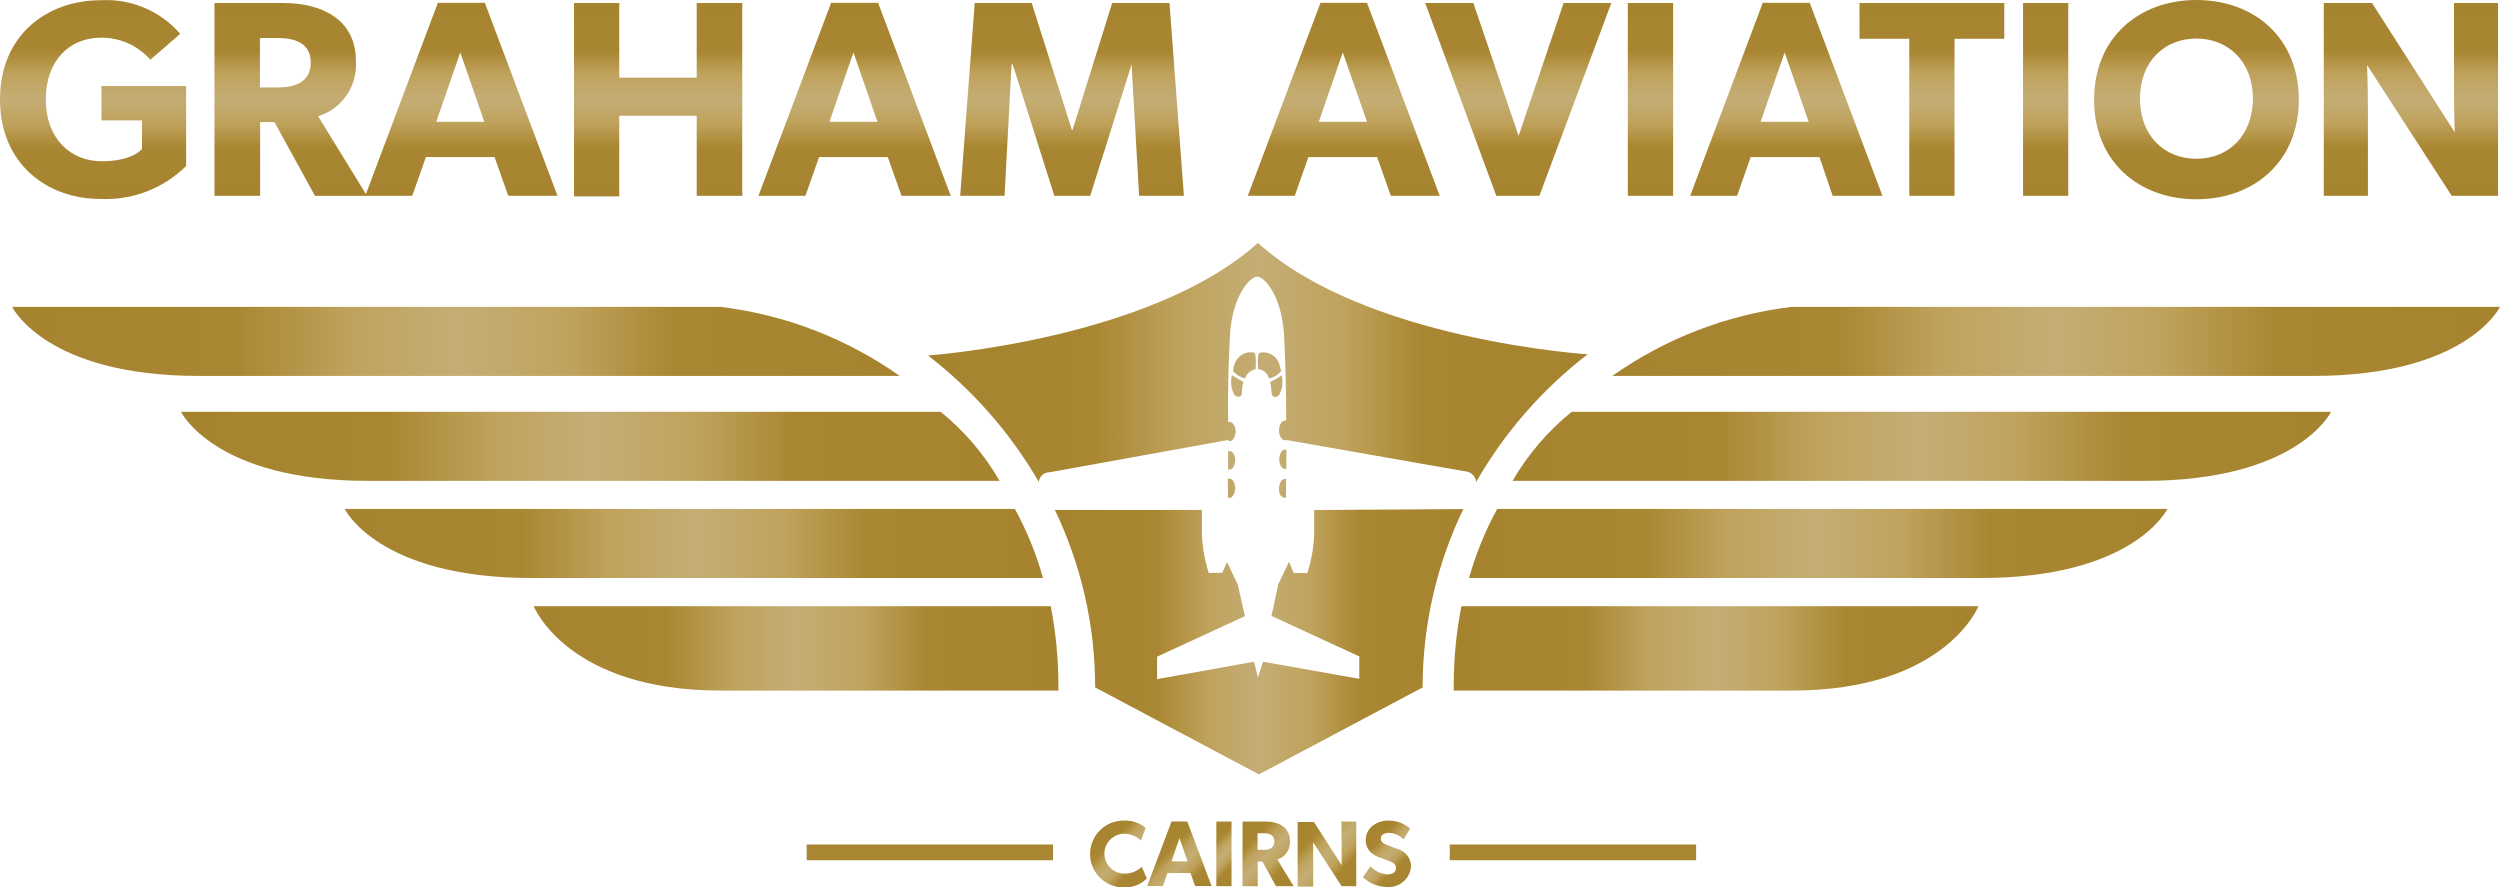
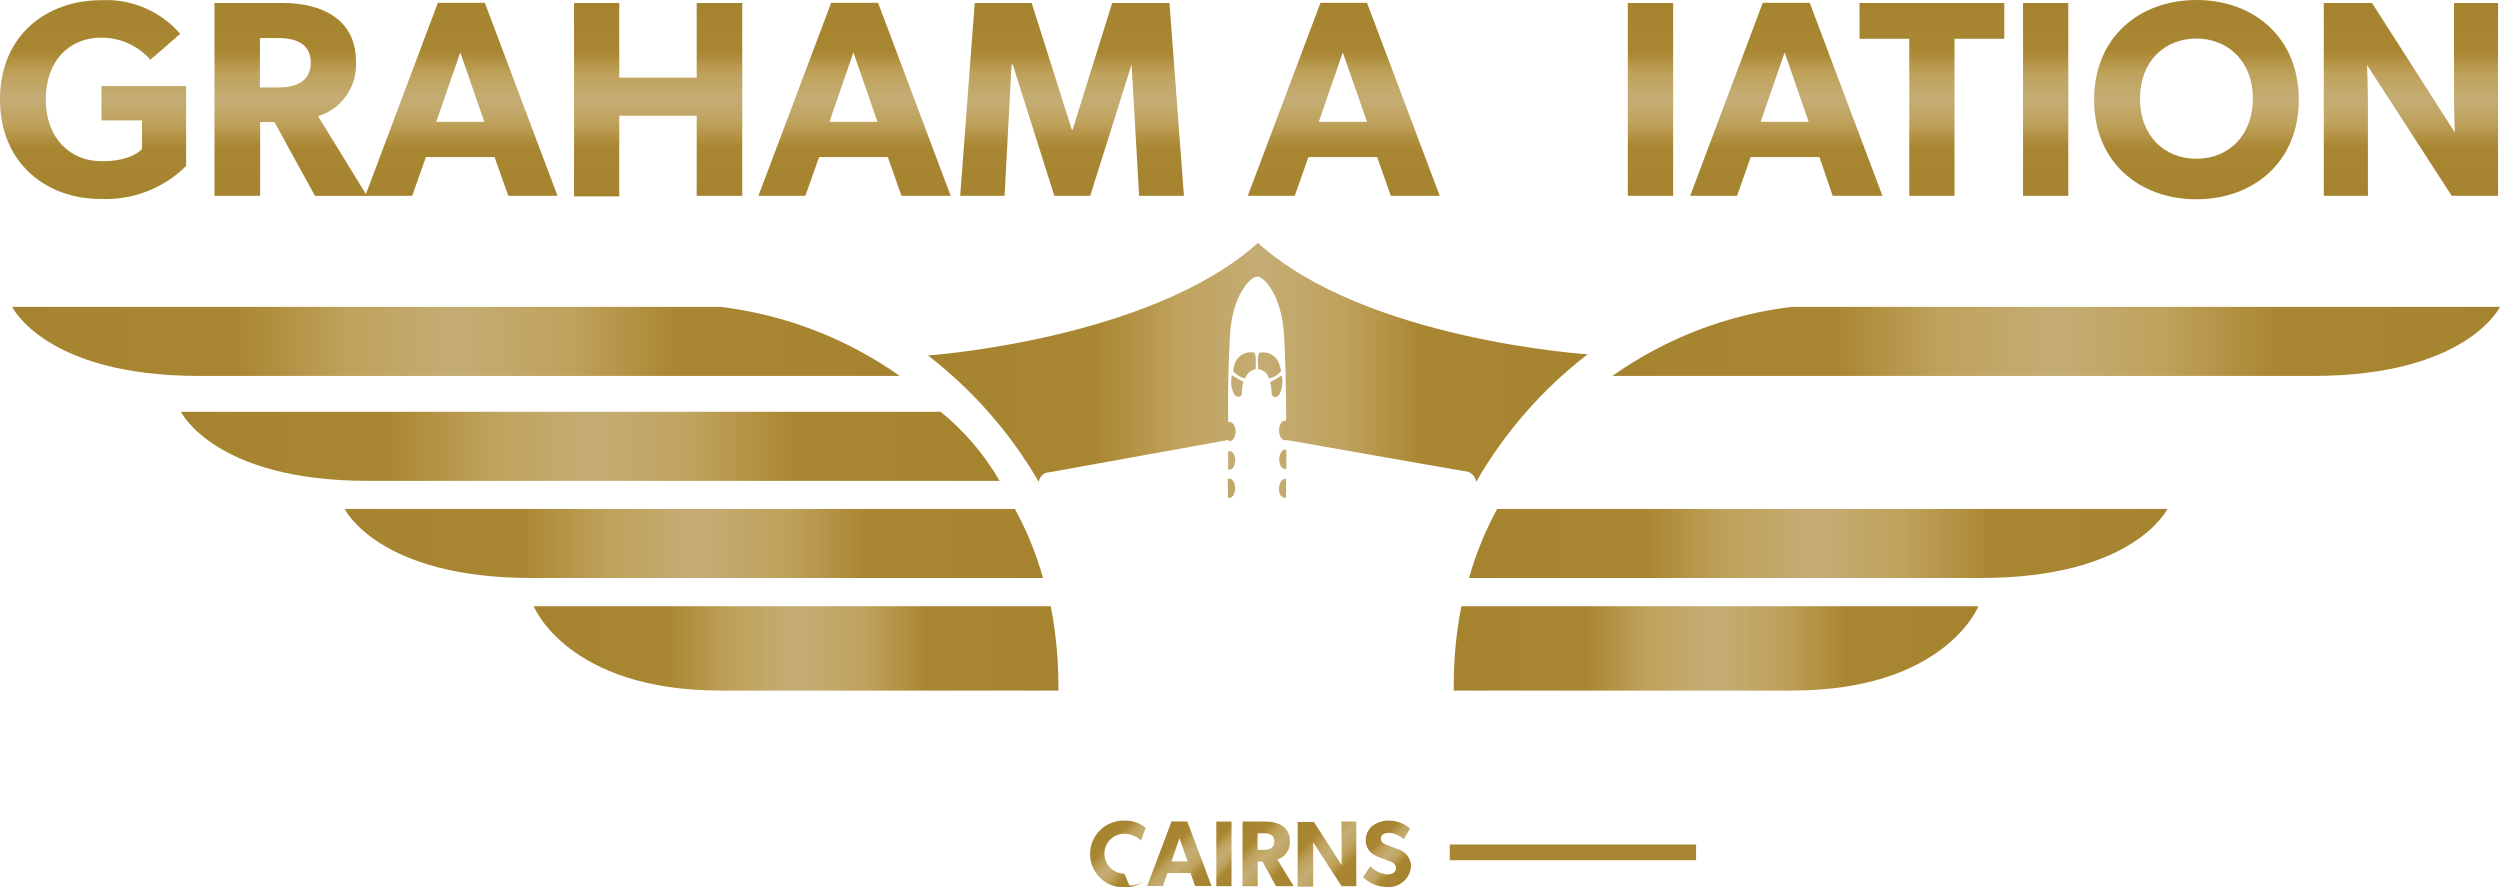
<svg xmlns="http://www.w3.org/2000/svg" xmlns:xlink="http://www.w3.org/1999/xlink" xml:space="preserve" width="182.592mm" height="64.814mm" version="1.1" style="shape-rendering:geometricPrecision; text-rendering:geometricPrecision; image-rendering:optimizeQuality; fill-rule:evenodd; clip-rule:evenodd" viewBox="0 0 182.592 64.814">
  <defs>
    <style type="text/css"> .fil37 {fill:#A98631} .fil0 {fill:#C4AD75} .fil13 {fill:url(#id0)} .fil21 {fill:url(#id1)} .fil25 {fill:url(#id2)} .fil27 {fill:url(#id3)} .fil19 {fill:url(#id4)} .fil28 {fill:url(#id5)} .fil29 {fill:url(#id6)} .fil12 {fill:url(#id7)} .fil10 {fill:url(#id8)} .fil17 {fill:url(#id9)} .fil24 {fill:url(#id10)} .fil20 {fill:url(#id11)} .fil23 {fill:url(#id12)} .fil22 {fill:url(#id13)} .fil18 {fill:url(#id14)} .fil14 {fill:url(#id15)} .fil30 {fill:url(#id16)} .fil9 {fill:url(#id17)} .fil26 {fill:url(#id18)} .fil16 {fill:url(#id19)} .fil11 {fill:url(#id20)} .fil4 {fill:url(#id21)} .fil36 {fill:url(#id22)} .fil1 {fill:url(#id23)} .fil33 {fill:url(#id24)} .fil34 {fill:url(#id25)} .fil35 {fill:url(#id26)} .fil15 {fill:url(#id27)} .fil31 {fill:url(#id28)} .fil2 {fill:url(#id29)} .fil8 {fill:url(#id30)} .fil5 {fill:url(#id31)} .fil7 {fill:url(#id32)} .fil32 {fill:url(#id33)} .fil6 {fill:url(#id34)} .fil3 {fill:url(#id35)} </style>
    <linearGradient id="id0" gradientUnits="userSpaceOnUse" x1="182.592" y1="24.935" x2="117.757" y2="24.935">
      <stop offset="0" style="stop-opacity:1; stop-color:#A6842F" />
      <stop offset="0.251" style="stop-opacity:1; stop-color:#A98631" />
      <stop offset="0.38" style="stop-opacity:1; stop-color:#BFA25C" />
      <stop offset="0.502" style="stop-opacity:1; stop-color:#C4AD75" />
      <stop offset="0.631" style="stop-opacity:1; stop-color:#BFA25C" />
      <stop offset="0.749" style="stop-opacity:1; stop-color:#A98631" />
      <stop offset="1" style="stop-opacity:1; stop-color:#A6842F" />
    </linearGradient>
    <linearGradient id="id1" gradientUnits="userSpaceOnUse" xlink:href="#id0" x1="62.415" y1="14.303" x2="62.415" y2="0.204"> </linearGradient>
    <linearGradient id="id2" gradientUnits="userSpaceOnUse" xlink:href="#id0" x1="120.546" y1="14.303" x2="120.546" y2="0.221"> </linearGradient>
    <linearGradient id="id3" gradientUnits="userSpaceOnUse" xlink:href="#id0" x1="141.1" y1="14.303" x2="141.1" y2="0.221"> </linearGradient>
    <linearGradient id="id4" gradientUnits="userSpaceOnUse" xlink:href="#id0" x1="33.7" y1="14.303" x2="33.7" y2="0.204"> </linearGradient>
    <linearGradient id="id5" gradientUnits="userSpaceOnUse" xlink:href="#id0" x1="149.408" y1="14.303" x2="149.408" y2="0.221"> </linearGradient>
    <linearGradient id="id6" gradientUnits="userSpaceOnUse" xlink:href="#id0" x1="160.421" y1="14.554" x2="160.421" y2="0"> </linearGradient>
    <linearGradient id="id7" gradientUnits="userSpaceOnUse" xlink:href="#id0" x1="25.175" y1="39.694" x2="76.179" y2="39.694"> </linearGradient>
    <linearGradient id="id8" gradientUnits="userSpaceOnUse" xlink:href="#id0" x1="13.217" y1="32.598" x2="73.008" y2="32.598"> </linearGradient>
    <linearGradient id="id9" gradientUnits="userSpaceOnUse" xlink:href="#id0" x1="6.797" y1="14.428" x2="6.797" y2="0.127"> </linearGradient>
    <linearGradient id="id10" gradientUnits="userSpaceOnUse" xlink:href="#id0" x1="110.889" y1="14.303" x2="110.889" y2="0.221"> </linearGradient>
    <linearGradient id="id11" gradientUnits="userSpaceOnUse" xlink:href="#id0" x1="48.069" y1="14.303" x2="48.069" y2="0.22"> </linearGradient>
    <linearGradient id="id12" gradientUnits="userSpaceOnUse" xlink:href="#id0" x1="98.144" y1="14.303" x2="98.144" y2="0.204"> </linearGradient>
    <linearGradient id="id13" gradientUnits="userSpaceOnUse" xlink:href="#id0" x1="78.299" y1="14.303" x2="78.299" y2="0.221"> </linearGradient>
    <linearGradient id="id14" gradientUnits="userSpaceOnUse" xlink:href="#id0" x1="21.234" y1="14.303" x2="21.234" y2="0.221"> </linearGradient>
    <linearGradient id="id15" gradientUnits="userSpaceOnUse" xlink:href="#id0" x1="170.255" y1="32.598" x2="110.472" y2="32.598"> </linearGradient>
    <linearGradient id="id16" gradientUnits="userSpaceOnUse" xlink:href="#id0" x1="176.085" y1="14.303" x2="176.085" y2="0.221"> </linearGradient>
    <linearGradient id="id17" gradientUnits="userSpaceOnUse" xlink:href="#id0" x1="0.889" y1="24.935" x2="65.716" y2="24.935"> </linearGradient>
    <linearGradient id="id18" gradientUnits="userSpaceOnUse" xlink:href="#id0" x1="130.467" y1="14.303" x2="130.467" y2="0.204"> </linearGradient>
    <linearGradient id="id19" gradientUnits="userSpaceOnUse" xlink:href="#id0" x1="158.298" y1="39.694" x2="107.294" y2="39.694"> </linearGradient>
    <linearGradient id="id20" gradientUnits="userSpaceOnUse" xlink:href="#id0" x1="38.998" y1="47.357" x2="77.304" y2="47.357"> </linearGradient>
    <linearGradient id="id21" gradientUnits="userSpaceOnUse" xlink:href="#id0" x1="67.776" y1="26.47" x2="115.98" y2="26.47"> </linearGradient>
    <linearGradient id="id22" gradientUnits="userSpaceOnUse" xlink:href="#id0" x1="99.745" y1="60.827" x2="102.939" y2="63.973"> </linearGradient>
    <linearGradient id="id23" gradientUnits="userSpaceOnUse" xlink:href="#id0" x1="76.973" y1="46.869" x2="106.805" y2="46.869"> </linearGradient>
    <linearGradient id="id24" gradientUnits="userSpaceOnUse" xlink:href="#id0" x1="87.935" y1="60.907" x2="90.853" y2="63.825"> </linearGradient>
    <linearGradient id="id25" gradientUnits="userSpaceOnUse" xlink:href="#id0" x1="90.501" y1="60.251" x2="94.733" y2="64.476"> </linearGradient>
    <linearGradient id="id26" gradientUnits="userSpaceOnUse" xlink:href="#id0" x1="94.669" y1="60.128" x2="99.161" y2="64.627"> </linearGradient>
    <linearGradient id="id27" gradientUnits="userSpaceOnUse" xlink:href="#id0" x1="144.476" y1="47.357" x2="106.18" y2="47.357"> </linearGradient>
    <linearGradient id="id28" gradientUnits="userSpaceOnUse" xlink:href="#id0" x1="80.101" y1="60.802" x2="83.626" y2="64.282"> </linearGradient>
    <linearGradient id="id29" gradientUnits="userSpaceOnUse" xlink:href="#id0" x1="76.971" y1="35.659" x2="106.809" y2="35.659"> </linearGradient>
    <linearGradient id="id30" gradientUnits="userSpaceOnUse" xlink:href="#id0" x1="67.776" y1="33.546" x2="115.979" y2="33.546"> </linearGradient>
    <linearGradient id="id31" gradientUnits="userSpaceOnUse" xlink:href="#id0" x1="67.782" y1="35.666" x2="115.975" y2="35.666"> </linearGradient>
    <linearGradient id="id32" gradientUnits="userSpaceOnUse" xlink:href="#id0" x1="69.143" y1="26.686" x2="114.793" y2="26.686"> </linearGradient>
    <linearGradient id="id33" gradientUnits="userSpaceOnUse" xlink:href="#id0" x1="84.676" y1="60.893" x2="88.499" y2="64.716"> </linearGradient>
    <linearGradient id="id34" gradientUnits="userSpaceOnUse" xlink:href="#id0" x1="69.368" y1="28.204" x2="114.5" y2="28.204"> </linearGradient>
    <linearGradient id="id35" gradientUnits="userSpaceOnUse" xlink:href="#id0" x1="77.626" y1="26.682" x2="105.972" y2="26.682"> </linearGradient>
  </defs>
  <g id="Layer_x0020_1">
    <g id="_812119408">
      <path class="fil0" d="M90.151 28.826c0.212,0.22 0.385,0.173 0.496,0.071 0.11,-0.102 0,-0.496 0.173,-0.999 -0.197,-0.103 -0.519,-0.299 -0.842,-0.496 -0.125,0.479 -0.063,0.988 0.173,1.424z" />
      <path class="fil0" d="M90.214 33.625c0,-0.385 -0.197,-0.716 -0.409,-0.669 -0.047,0 -0.087,0 -0.11,0l0 1.337c0.047,0 0.063,0 0.11,0 0.213,0.024 0.409,-0.307 0.409,-0.669z" />
-       <path class="fil1" d="M95.981 37.251l0 1.817c-0.039,0.947 -0.206,1.884 -0.496,2.785l-0.999 0 -0.338 -0.826 -0.787 1.645 -0.495 2.313 6.412 2.958 0 1.637 -7.033 -1.251 -0.37 1.149 -0.283 -1.149 -7.081 1.274 0 -1.644 6.412 -2.958 -0.519 -2.305 -0.787 -1.644 -0.346 0.786 -0.991 0c-0.285,-0.903 -0.452,-1.839 -0.496,-2.785l0 -1.81 -10.739 0c1.939,4.047 2.945,8.478 2.942,12.965l11.958 6.349 11.958 -6.349c0,-4.511 1.016,-8.964 2.974,-13.028l-10.896 0.071z" />
      <path class="fil2" d="M89.695 36.363c0.047,0 0.063,0 0.11,0 0.213,0 0.409,-0.323 0.409,-0.708 0,-0.386 -0.197,-0.716 -0.433,-0.693 -0.036,-0.008 -0.074,-0.008 -0.11,0l0.024 1.401z" />
      <path class="fil3" d="M91.701 26.969c0,0 0.11,-1.227 -0.149,-1.227 -0.561,-0.09 -1.111,0.211 -1.337,0.732 -0.086,0.199 -0.137,0.413 -0.15,0.63 0.225,0.272 0.536,0.461 0.881,0.535 0.102,-0.35 0.396,-0.61 0.755,-0.669z" />
      <path class="fil4" d="M91.874 17.741c-7.867,7.08 -24.097,8.222 -24.097,8.222 3.273,2.523 6.023,5.66 8.095,9.236 0.041,-0.404 0.382,-0.71 0.787,-0.708l13.067 -2.36 0 0.087c0,0 0.063,0 0.103,0 0.22,0 0.417,-0.322 0.417,-0.708 0,-0.385 -0.22,-0.692 -0.433,-0.692 -0.036,-0.009 -0.074,-0.009 -0.11,0 -0.048,-2.627 0.063,-5.027 0.126,-6.294 0.157,-2.911 1.471,-4.319 1.99,-4.319 0.52,0 1.794,1.361 1.967,4.303 0.063,1.274 0.173,3.753 0.149,6.451l0 -0.236c0,0 -0.063,0 -0.11,0 -0.212,0 -0.409,0.331 -0.409,0.716 0,0.386 0.197,0.716 0.409,0.716 0.047,0 0.086,0 0.11,0l0 -0.024 12.989 2.281c0.455,-0.006 0.84,0.334 0.889,0.787 2.074,-3.614 4.841,-6.782 8.143,-9.323 0,0 -16.23,-1.031 -24.082,-8.135z" />
      <path class="fil5" d="M93.817 36.347c0.047,0 0.086,0 0.11,0l0 -1.361c0,0 -0.063,0 -0.102,0 -0.22,0 -0.409,0.322 -0.409,0.716 0,0.393 0.134,0.622 0.401,0.645z" />
      <path class="fil6" d="M92.936 28.904c0.11,0.102 0.299,0.173 0.495,-0.071 0.236,-0.436 0.298,-0.945 0.173,-1.424 -0.265,0.191 -0.547,0.357 -0.842,0.496 0.15,0.495 0.063,0.881 0.173,0.999z" />
      <path class="fil7" d="M92.031 25.758c-0.26,0 -0.134,1.212 -0.134,1.212 0.377,0.034 0.692,0.302 0.786,0.669 0.353,-0.067 0.669,-0.26 0.889,-0.543 -0.047,-0.205 -0.105,-0.407 -0.173,-0.606 -0.225,-0.538 -0.797,-0.844 -1.369,-0.732z" />
      <path class="fil8" d="M93.841 34.246c0.036,0.009 0.074,0.009 0.11,0l0 -1.408c0,0 -0.063,0 -0.11,0 -0.212,0 -0.409,0.323 -0.409,0.716 0,0.393 0.197,0.693 0.409,0.693z" />
      <path class="fil9" d="M65.715 27.457c-3.874,-2.737 -8.367,-4.469 -13.076,-5.043l-51.751 0c0,0 2.423,5.043 13.634,5.043l51.193 0z" />
      <path class="fil10" d="M73.008 35.12c-1.115,-1.93 -2.573,-3.639 -4.303,-5.043l-55.489 0c0,0 2.447,5.043 13.642,5.043l46.15 0z" />
      <path class="fil11" d="M76.745 44.277l-37.763 0c0,0 2.446,6.16 13.657,6.16l24.664 0 0 -0.37c-0.002,-1.944 -0.189,-3.882 -0.559,-5.791z" />
      <path class="fil12" d="M74.125 37.173l-48.95 0c0,0 2.431,5.043 13.642,5.043l37.362 0c-0.489,-1.754 -1.178,-3.446 -2.054,-5.043z" />
      <path class="fil13" d="M117.757 27.457c3.874,-2.737 8.367,-4.469 13.076,-5.043l51.758 0c0,0 -2.431,5.043 -13.642,5.043l-51.192 0z" />
-       <path class="fil14" d="M110.472 35.12c1.119,-1.931 2.583,-3.64 4.319,-5.043l55.464 0c0,0 -2.422,5.043 -13.634,5.043l-46.15 0z" />
      <path class="fil15" d="M106.735 44.277l37.763 0c0,0 -2.431,6.16 -13.643,6.16l-24.679 0 0 -0.37c-0.002,-1.944 0.185,-3.883 0.558,-5.791z" />
      <path class="fil16" d="M109.347 37.173l48.951 0c0,0 -2.423,5.043 -13.635,5.043l-37.369 0c0.492,-1.753 1.181,-3.445 2.054,-5.043z" />
      <path class="fil17" d="M7.325 14.531c-3.895,0 -7.325,-2.573 -7.325,-7.27 0,-4.697 3.43,-7.245 7.364,-7.245 2.209,-0.124 4.35,0.782 5.798,2.454l-2.179 1.896c-0.911,-1.042 -2.234,-1.632 -3.619,-1.613 -2.265,0 -4.02,1.652 -4.02,4.508 0,2.856 1.802,4.516 4.083,4.516 2.281,0 2.942,-0.897 2.942,-0.897l0 -2.085 -2.958 0 0 -2.51 6.184 0 0 5.837c-1.659,1.648 -3.935,2.523 -6.27,2.408z" />
      <path class="fil18" d="M23.004 14.303l-2.958 -5.389 -1.046 0 0 5.389 -3.336 0 0 -14.082 5.059 0c2.698,0 5.271,1.149 5.271,4.225 0.133,1.826 -1.012,3.503 -2.761,4.044l3.572 5.814 -3.8 0zm-2.714 -11.525l0 0 -1.306 0 0 3.611 1.306 0c1.219,0 2.407,-0.369 2.407,-1.817 0,-1.447 -1.188,-1.794 -2.407,-1.794z" />
      <path class="fil19" d="M37.126 14.303l-1.007 -2.832 -5.012 0 -0.999 2.832 -3.43 0 5.302 -14.098 3.43 0 5.31 14.098 -3.595 0zm-3.509 -10.471l0 0 -1.754 5.066 3.509 0 -1.754 -5.066z" />
      <polygon class="fil20" points="50.885,14.303 50.885,8.45 45.229,8.45 45.229,14.342 41.925,14.342 41.925,0.22 45.229,0.22 45.229,5.672 50.885,5.672 50.885,0.22 54.213,0.22 54.213,14.303 " />
      <path class="fil21" d="M65.841 14.303l-0.999 -2.832 -5.019 0 -0.999 2.832 -3.43 0 5.31 -14.098 3.43 0 5.303 14.098 -3.595 0zm-3.509 -10.471l0 0 -1.754 5.066 3.509 0 -1.754 -5.066z" />
      <polygon class="fil22" points="83.197,14.303 82.646,4.712 79.625,14.303 77.005,14.303 73.968,4.712 73.882,4.712 73.37,14.303 70.129,14.303 71.191,0.22 75.353,0.22 78.287,9.488 78.334,9.488 81.23,0.22 85.415,0.22 86.469,14.303 " />
      <path class="fil23" d="M101.582 14.303l-1 -2.832 -5.019 0 -0.999 2.832 -3.43 0 5.311 -14.098 3.398 0 5.311 14.098 -3.572 0zm-3.509 -10.471l0 0 -1.754 5.066 3.524 0 -1.77 -5.066z" />
-       <polygon class="fil24" points="112.431,14.303 109.284,14.303 104.092,0.22 107.608,0.22 110.913,9.921 114.201,0.22 117.686,0.22 " />
      <polygon class="fil25" points="118.89,14.303 122.202,14.303 122.202,0.22 118.89,0.22 " />
      <path class="fil26" d="M133.854 14.303l-0.968 -2.832 -5.02 0 -0.998 2.832 -3.423 0 5.302 -14.098 3.431 0 5.31 14.098 -3.635 0zm-3.509 -10.471l0 0 -1.754 5.066 3.509 0 -1.755 -5.066z" />
      <polygon class="fil27" points="142.752,2.832 142.752,14.303 139.448,14.303 139.448,2.832 135.813,2.832 135.813,0.22 146.387,0.22 146.387,2.832 " />
      <polygon class="fil28" points="147.756,14.303 151.06,14.303 151.06,0.22 147.756,0.22 " />
      <path class="fil29" d="M160.422 14.554c-4.186,0 -7.475,-2.722 -7.475,-7.269 0,-4.547 3.289,-7.285 7.475,-7.285 4.184,0 7.474,2.73 7.474,7.285 0,4.555 -3.32,7.269 -7.474,7.269zm0 -11.738l0 0c-2.361,0 -4.124,1.692 -4.124,4.39 0,2.698 1.763,4.39 4.124,4.39 2.36,0 4.122,-1.715 4.122,-4.405 0,-2.691 -1.809,-4.375 -4.122,-4.375z" />
      <path class="fil30" d="M179.067 14.303l-6.183 -9.551c0,0 0.062,1.699 0.062,3.186l0 6.365 -3.225 0 0 -14.082 3.524 0 6.042 9.441c0,0 -0.054,-1.574 -0.054,-3.084l0 -6.357 3.217 0 0 14.082 -3.383 0z" />
-       <path class="fil31" d="M82.119 63.804c-0.804,0 -1.456,-0.651 -1.456,-1.455 0,-0.804 0.652,-1.456 1.456,-1.456 0.454,0.008 0.888,0.185 1.219,0.496l0.338 -0.92c-0.452,-0.379 -1.032,-0.571 -1.621,-0.535 -1.347,0 -2.439,1.092 -2.439,2.439 0,1.347 1.092,2.439 2.439,2.439 0.634,0.035 1.254,-0.199 1.707,-0.645l-0.37 -0.865c-0.338,0.335 -0.798,0.517 -1.274,0.503z" />
+       <path class="fil31" d="M82.119 63.804c-0.804,0 -1.456,-0.651 -1.456,-1.455 0,-0.804 0.652,-1.456 1.456,-1.456 0.454,0.008 0.888,0.185 1.219,0.496l0.338 -0.92c-0.452,-0.379 -1.032,-0.571 -1.621,-0.535 -1.347,0 -2.439,1.092 -2.439,2.439 0,1.347 1.092,2.439 2.439,2.439 0.634,0.035 1.254,-0.199 1.707,-0.645c-0.338,0.335 -0.798,0.517 -1.274,0.503z" />
      <path class="fil32" d="M85.565 59.996l-1.778 4.72 1.149 0 0.33 -0.952 1.684 0 0.338 0.952 1.204 0 -1.778 -4.72 -1.149 0zm0 2.918l0 0 0.582 -1.699 0.59 1.699 -1.172 0z" />
      <polygon class="fil33" points="88.837,64.724 89.947,64.724 89.947,60.004 88.837,60.004 " />
      <path class="fil34" d="M94.211 61.42c0,-1.03 -0.865,-1.416 -1.762,-1.416l-1.699 0 0 4.721 1.109 0 0 -1.802 0.346 0 0.991 1.802 1.29 0 -1.196 -1.952c0.585,-0.181 0.966,-0.743 0.921,-1.353zm-1.92 0.653l0 0 -0.44 0 0 -1.212 0.44 0c0.409,0 0.787,0.11 0.787,0.598 0,0.488 -0.378,0.614 -0.787,0.614z" />
      <path class="fil35" d="M97.987 62.144c0,0.503 0,1.038 0,1.038l-2.022 -3.147 -1.188 0 0 4.72 1.133 0 0 -2.163c0,-0.503 0,-1.07 0,-1.07l2.077 3.202 1.07 0 0 -4.721 -1.078 0 0.008 2.14z" />
      <path class="fil36" d="M102.031 61.994c-0.149,-0.063 -0.496,-0.181 -0.7,-0.267 -0.205,-0.087 -0.48,-0.189 -0.48,-0.48 0,-0.291 0.26,-0.417 0.613,-0.417 0.397,0.026 0.771,0.194 1.055,0.472l0.472 -0.786c-0.417,-0.365 -0.949,-0.571 -1.503,-0.583 -0.446,-0.022 -0.885,0.112 -1.243,0.378 -0.312,0.251 -0.494,0.63 -0.495,1.031 -0.018,0.344 0.117,0.678 0.369,0.912 0.168,0.146 0.36,0.263 0.567,0.346l0.716 0.26c0.205,0.079 0.559,0.205 0.559,0.527 0,0.323 -0.275,0.48 -0.629,0.48 -0.47,-0.039 -0.909,-0.249 -1.235,-0.59l-0.551 0.786c0.45,0.439 1.048,0.694 1.675,0.716 0.448,0.055 0.898,-0.077 1.247,-0.363 0.348,-0.287 0.563,-0.705 0.594,-1.155 -0.019,-0.606 -0.441,-1.125 -1.031,-1.266z" />
-       <polygon class="fil37" points="58.918,62.828 76.91,62.828 76.91,61.68 58.918,61.68 " />
      <polygon class="fil37" points="105.885,62.828 123.878,62.828 123.878,61.68 105.885,61.68 " />
    </g>
  </g>
</svg>